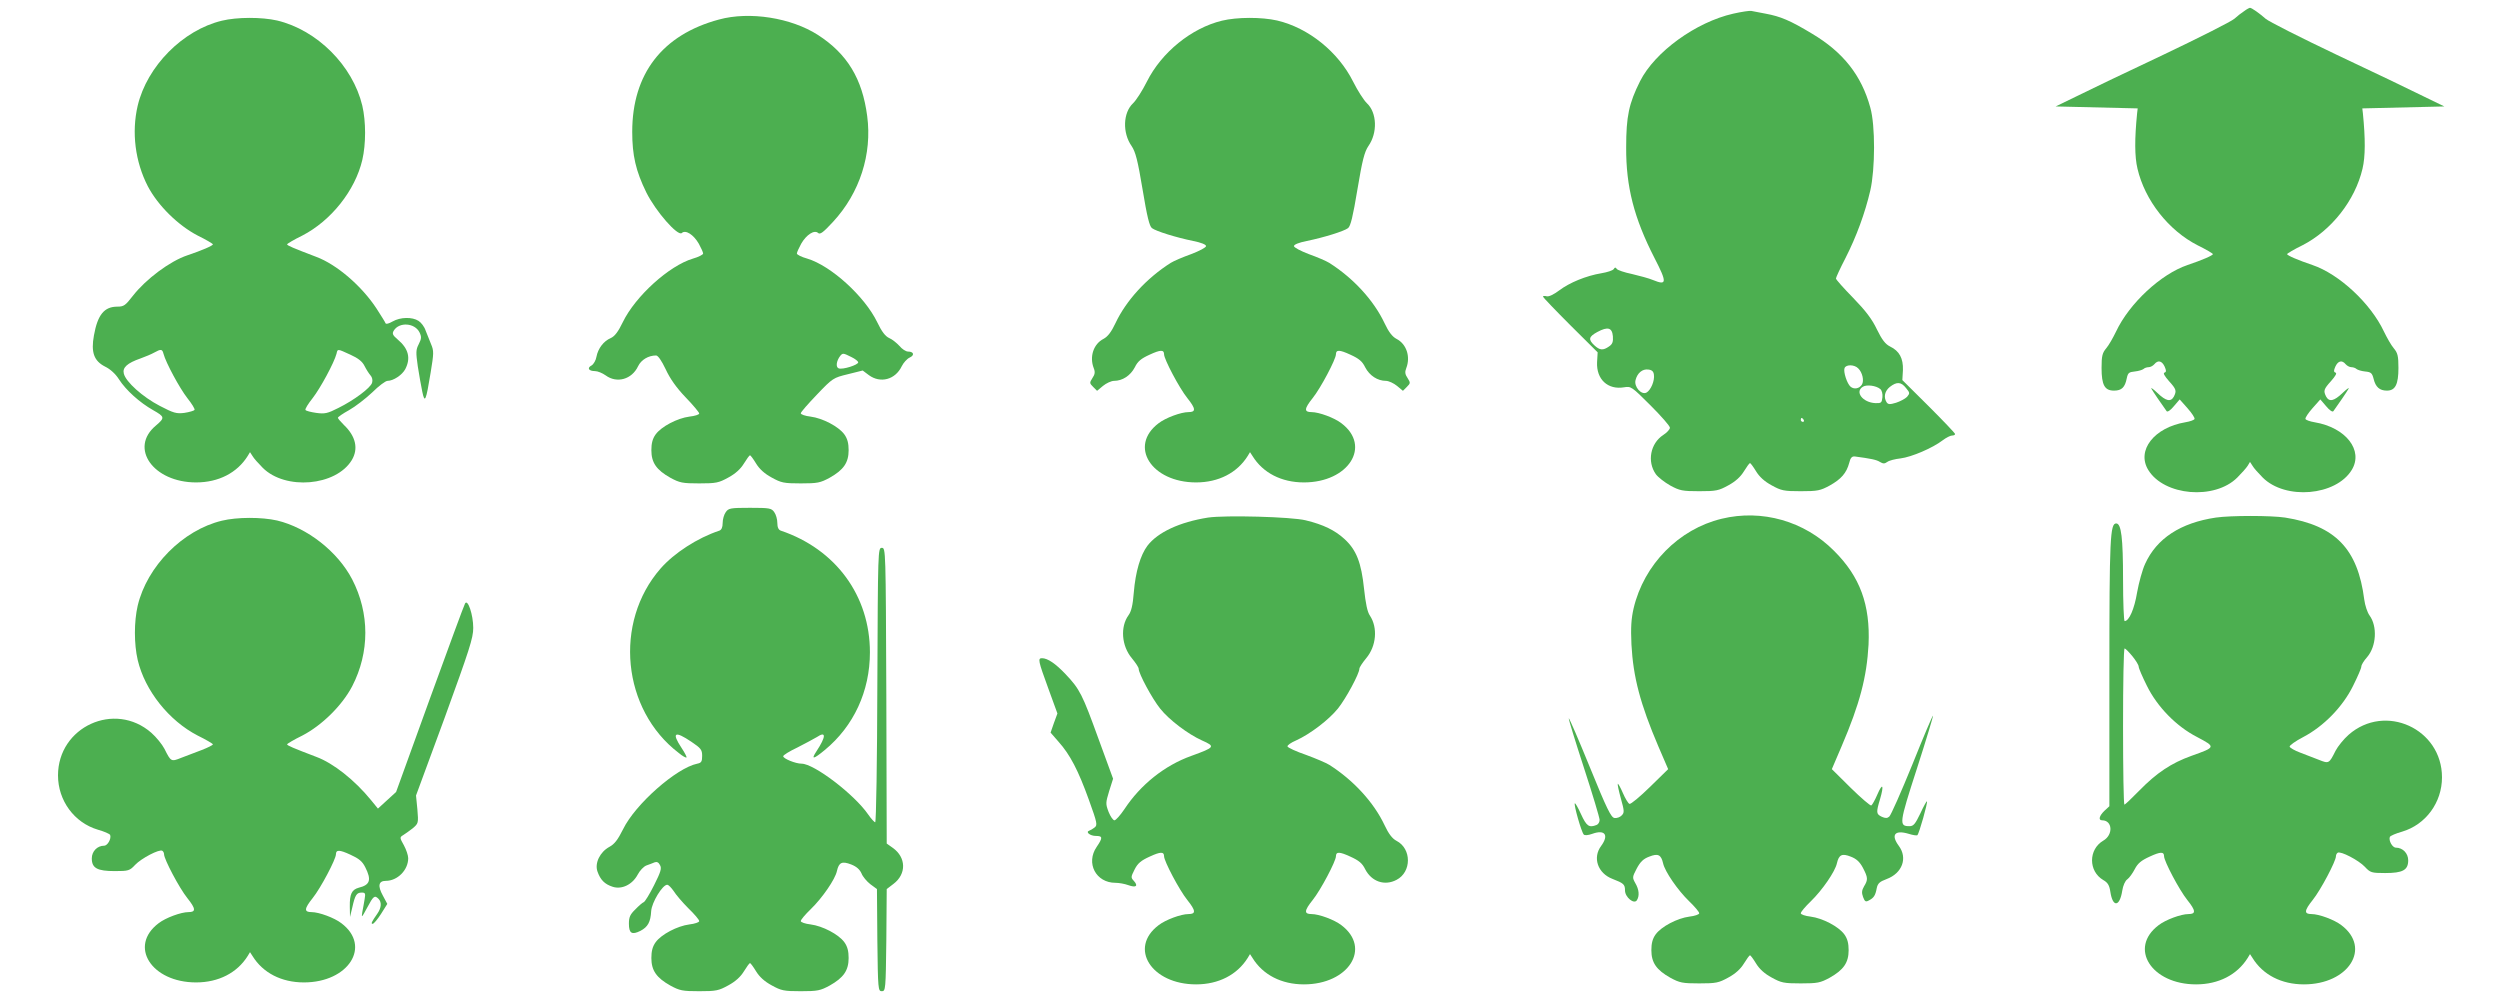
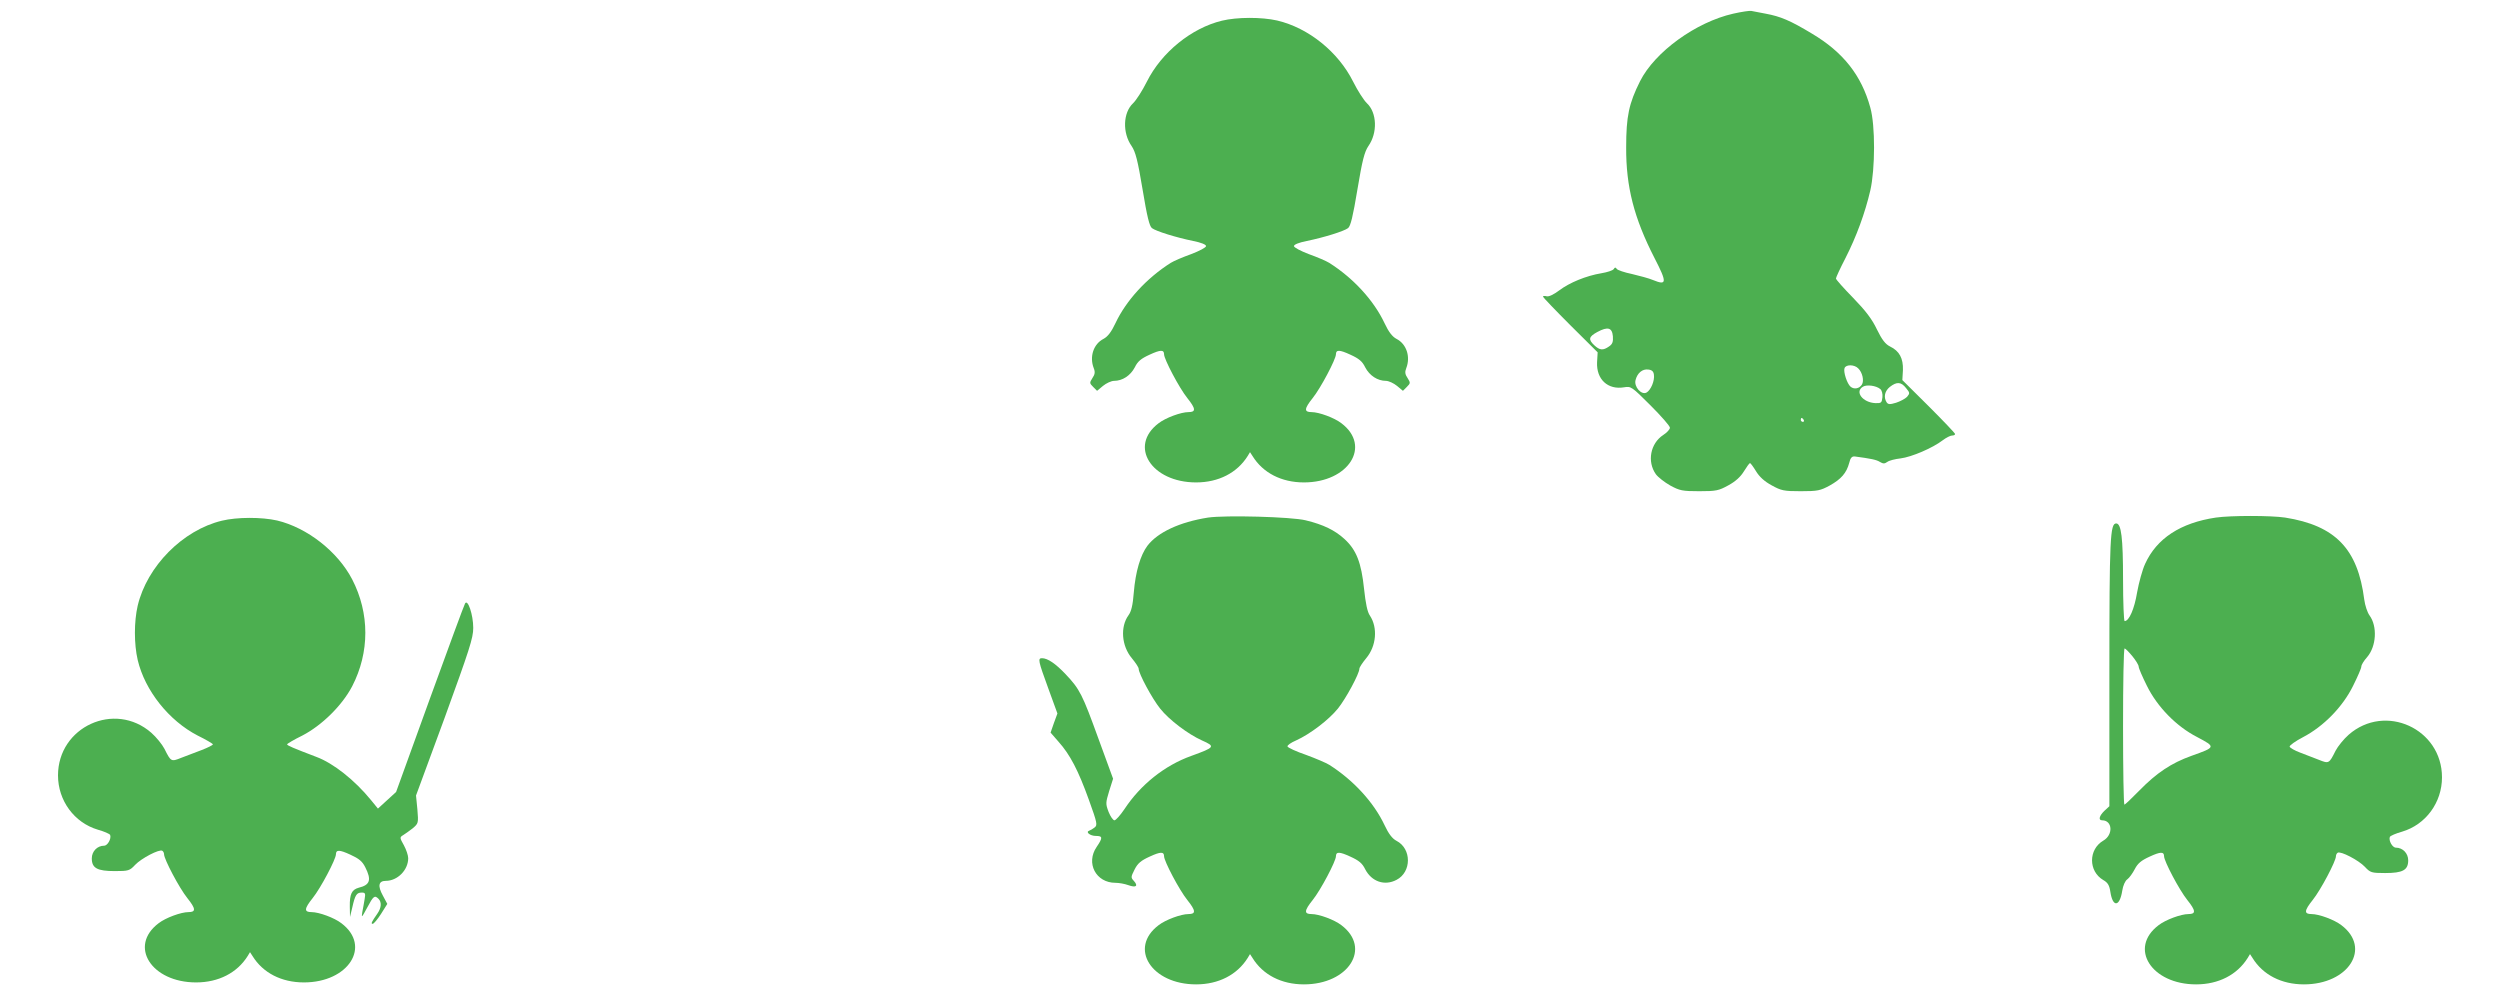
<svg xmlns="http://www.w3.org/2000/svg" version="1.0" width="1280pt" height="512pt" viewBox="0 0 1280 512" preserveAspectRatio="xMidYMid meet">
  <g transform="translate(0,512) scale(0.1,-0.1)" fill="#4caf50" stroke="none">
-     <path d="M11490 5063 c-14 -9 -36 -26 -50 -39 -14 -13 -178 -96 -365 -185 -187 -88 -387 -184 -445 -213 l-105 -51 210 -5 210 -5 -3 -25 c-13 -131 -13 -221 2 -284 38 -162 159 -316 308 -392 43 -21 78 -42 78 -45 0 -7 -56 -31 -130 -56 -136 -46 -298 -196 -366 -341 -15 -31 -37 -70 -50 -85 -20 -24 -24 -39 -24 -101 0 -88 16 -116 64 -116 39 0 56 17 65 63 6 28 11 32 41 35 19 2 39 8 45 13 5 5 17 9 26 9 9 0 22 7 29 15 19 23 39 18 53 -12 9 -21 9 -27 -1 -31 -8 -2 0 -17 23 -43 38 -42 40 -50 25 -80 -16 -28 -40 -23 -84 19 -21 20 -35 30 -31 22 7 -13 54 -82 78 -115 4 -6 19 3 37 25 l30 35 40 -45 c22 -25 38 -49 36 -55 -1 -5 -22 -13 -47 -17 -160 -27 -251 -144 -190 -244 81 -133 340 -155 456 -39 22 22 46 49 53 60 l12 20 13 -20 c6 -11 30 -38 52 -60 116 -116 375 -94 456 39 61 100 -30 217 -190 244 -25 4 -46 12 -47 17 -2 6 14 30 36 55 l40 45 30 -35 c18 -22 33 -31 37 -25 24 33 71 102 78 115 4 8 -10 -2 -31 -22 -44 -42 -68 -47 -84 -19 -15 30 -13 38 25 80 23 26 31 41 23 43 -10 4 -10 10 -1 31 14 30 34 35 53 12 7 -8 20 -15 29 -15 9 0 21 -4 26 -9 6 -5 25 -11 44 -13 30 -3 36 -7 44 -38 10 -42 31 -60 68 -60 43 0 59 32 59 116 0 62 -4 77 -24 101 -13 15 -35 54 -50 85 -68 145 -230 295 -366 341 -74 25 -130 49 -130 56 0 3 35 24 78 45 149 76 270 230 308 392 15 63 15 153 2 284 l-3 25 210 5 210 5 -105 51 c-58 29 -258 125 -445 213 -187 89 -351 172 -365 185 -28 25 -71 56 -80 56 -3 0 -17 -7 -30 -17z" />
    <path d="M8874 5050 c-190 -43 -401 -195 -477 -346 -57 -114 -71 -179 -71 -339 -1 -201 40 -361 145 -566 65 -126 64 -142 -7 -113 -21 9 -70 22 -108 31 -39 8 -74 20 -78 26 -6 9 -10 9 -16 -1 -5 -7 -33 -16 -63 -21 -78 -13 -163 -48 -216 -88 -28 -21 -53 -33 -64 -30 -11 3 -19 2 -19 -2 0 -3 63 -69 140 -146 l140 -139 -3 -51 c-4 -87 55 -142 138 -128 36 6 39 4 136 -93 54 -54 99 -105 99 -114 0 -8 -15 -25 -34 -37 -66 -43 -84 -136 -38 -201 11 -15 44 -41 74 -58 48 -26 62 -29 148 -29 87 0 100 3 149 30 37 20 63 44 80 72 14 23 28 42 31 42 3 0 17 -19 31 -42 17 -28 43 -52 80 -72 49 -27 62 -30 149 -30 86 0 100 3 148 29 59 33 86 64 100 116 6 26 14 34 28 33 83 -11 112 -17 129 -28 17 -10 24 -10 38 0 9 7 40 15 68 18 56 7 164 53 216 93 17 13 39 24 47 24 9 0 16 3 16 8 0 4 -61 68 -135 142 l-135 134 3 51 c2 60 -18 98 -66 121 -24 12 -41 34 -67 87 -25 53 -58 96 -122 162 -49 50 -88 94 -88 99 0 5 22 53 49 105 56 110 100 230 127 346 25 109 26 333 0 424 -45 165 -139 284 -299 379 -111 67 -161 88 -237 102 -34 6 -67 13 -73 14 -7 2 -49 -4 -93 -14z m-616 -1652 c2 -28 -2 -40 -20 -52 -30 -21 -47 -20 -75 6 -32 30 -29 44 15 68 54 29 76 23 80 -22z m1256 -164 c22 -21 31 -64 19 -83 -13 -21 -40 -26 -58 -11 -18 15 -38 77 -31 95 7 20 51 19 70 -1z m-1046 -32 c5 -31 -16 -80 -38 -92 -26 -14 -65 30 -56 64 9 36 35 58 65 54 19 -2 27 -10 29 -26z m1291 -69 c20 -24 20 -27 5 -45 -10 -10 -35 -23 -56 -30 -33 -10 -41 -9 -49 3 -16 26 -9 57 17 78 36 28 58 26 83 -6z m-132 -5 c8 -6 13 -25 11 -42 -3 -28 -6 -31 -36 -30 -65 3 -107 58 -64 84 19 12 68 6 89 -12z m-392 -158 c3 -5 1 -10 -4 -10 -6 0 -11 5 -11 10 0 6 2 10 4 10 3 0 8 -4 11 -10z" />
-     <path d="M3681 5020 c-290 -78 -444 -278 -444 -575 0 -120 18 -200 72 -310 48 -97 162 -227 182 -208 19 18 60 -8 87 -55 12 -22 22 -44 22 -50 0 -6 -24 -18 -52 -26 -122 -36 -295 -193 -359 -325 -24 -50 -42 -73 -62 -82 -36 -15 -65 -53 -73 -95 -3 -19 -15 -39 -25 -45 -25 -13 -15 -29 17 -29 14 0 38 -10 55 -22 57 -42 134 -21 166 47 16 33 53 55 92 55 10 0 28 -26 49 -70 22 -48 55 -95 102 -144 39 -40 70 -78 70 -83 0 -6 -23 -13 -50 -16 -62 -8 -144 -51 -173 -91 -16 -22 -22 -46 -22 -81 0 -64 26 -101 97 -141 48 -26 62 -29 148 -29 87 0 100 3 149 30 37 20 63 44 80 72 14 23 28 42 31 42 3 0 17 -19 31 -42 17 -28 43 -52 80 -72 49 -27 62 -30 149 -30 86 0 100 3 148 29 71 40 97 77 97 141 0 35 -6 59 -22 81 -29 40 -111 83 -173 91 -27 3 -50 11 -50 17 0 6 38 49 83 96 80 84 84 86 158 104 l76 19 32 -24 c59 -43 135 -23 168 46 9 18 27 38 40 44 27 12 22 31 -8 31 -11 0 -31 13 -44 29 -14 15 -37 34 -52 40 -20 9 -38 32 -62 82 -64 132 -237 289 -358 325 -29 8 -53 20 -53 26 0 6 10 28 22 50 27 47 68 73 87 55 10 -9 26 3 76 57 137 148 201 347 175 542 -25 191 -102 318 -252 415 -137 88 -350 122 -507 79z m678 -1728 c19 -9 34 -21 35 -27 1 -13 -80 -39 -100 -31 -16 6 -12 38 8 64 13 15 15 15 57 -6z" />
-     <path d="M1136 5014 c-200 -48 -383 -233 -431 -435 -32 -137 -13 -287 52 -413 52 -99 155 -200 255 -252 43 -21 78 -42 78 -45 0 -7 -56 -31 -130 -56 -90 -30 -213 -122 -280 -208 -38 -49 -46 -55 -79 -55 -67 0 -101 -41 -120 -147 -16 -87 0 -131 57 -160 27 -13 54 -38 71 -65 36 -56 106 -119 175 -158 60 -34 61 -39 14 -79 -138 -115 -13 -291 206 -291 115 0 210 49 264 135 l12 20 13 -20 c6 -11 30 -38 52 -60 116 -116 375 -94 456 39 35 58 21 122 -40 180 -17 17 -31 33 -31 37 0 4 26 22 57 39 32 18 85 59 119 91 33 33 68 59 78 59 30 0 75 30 91 60 29 56 17 105 -39 152 -26 22 -29 30 -20 45 28 46 108 40 132 -9 11 -23 10 -32 -4 -60 -15 -29 -15 -42 -5 -113 7 -44 17 -102 23 -130 13 -63 19 -49 43 98 16 98 17 110 2 145 -8 20 -21 52 -28 70 -6 19 -23 41 -36 49 -32 21 -93 20 -133 -3 -19 -11 -34 -15 -36 -9 -2 6 -23 39 -46 75 -76 116 -204 226 -309 265 -118 45 -149 58 -149 64 0 3 35 24 78 45 147 76 270 230 307 387 19 82 19 196 0 278 -49 205 -231 387 -436 436 -79 18 -205 18 -283 -1z m-299 -1705 c12 -46 83 -177 122 -227 23 -29 40 -56 37 -61 -3 -4 -26 -11 -52 -15 -41 -5 -55 -1 -126 36 -87 45 -174 123 -184 165 -8 31 17 54 86 78 25 9 56 22 70 30 34 19 41 18 47 -6z m957 -5 c40 -18 61 -35 72 -57 9 -18 23 -40 31 -49 9 -10 12 -25 8 -38 -8 -26 -92 -89 -173 -129 -55 -28 -69 -31 -113 -25 -27 4 -52 10 -55 15 -3 5 14 32 37 61 39 50 110 181 122 227 6 26 3 26 71 -5z" />
    <path d="M6256 5014 c-156 -38 -309 -162 -384 -312 -23 -46 -55 -96 -71 -111 -51 -48 -55 -151 -7 -219 20 -30 31 -72 56 -222 23 -139 35 -188 48 -198 21 -16 124 -48 212 -66 40 -8 65 -18 65 -26 0 -7 -34 -25 -76 -41 -42 -15 -89 -35 -105 -45 -123 -78 -228 -192 -283 -309 -21 -45 -40 -69 -61 -80 -51 -26 -73 -91 -50 -150 8 -20 6 -32 -7 -51 -15 -24 -15 -26 4 -45 l20 -20 30 25 c17 14 43 26 57 26 43 0 84 27 106 69 15 31 32 45 76 65 56 26 74 26 74 2 0 -25 78 -173 119 -224 44 -55 45 -72 6 -72 -38 0 -117 -29 -153 -57 -155 -117 -37 -303 192 -303 115 0 210 49 264 135 l12 20 13 -20 c53 -86 148 -135 263 -135 229 0 347 186 192 303 -36 28 -115 57 -153 57 -39 0 -38 17 6 72 41 51 119 199 119 224 0 24 18 24 74 -2 44 -20 61 -34 76 -65 22 -42 63 -69 106 -69 14 0 40 -12 57 -26 l30 -25 20 20 c19 19 19 21 4 45 -13 19 -15 31 -7 51 23 59 1 124 -50 150 -21 11 -40 35 -61 80 -55 117 -160 231 -283 309 -16 10 -63 30 -105 45 -42 16 -76 34 -76 41 0 8 25 18 65 26 88 18 191 50 212 66 13 10 25 59 48 198 25 150 36 192 56 222 48 68 44 171 -7 219 -16 15 -48 65 -71 111 -76 152 -228 275 -389 313 -79 18 -205 18 -283 -1z" />
-     <path d="M3716 2498 c-9 -12 -16 -37 -16 -56 0 -22 -6 -35 -17 -39 -112 -37 -232 -115 -301 -194 -241 -276 -197 -723 93 -944 19 -16 37 -26 40 -23 2 2 -9 24 -25 48 -53 80 -36 90 50 32 49 -33 55 -41 55 -72 0 -29 -4 -36 -25 -40 -107 -22 -318 -208 -380 -336 -27 -54 -44 -76 -70 -90 -48 -26 -76 -83 -61 -126 15 -43 37 -65 77 -78 47 -16 102 11 129 62 11 21 31 42 45 47 14 5 33 12 42 16 11 4 20 0 27 -14 10 -17 4 -35 -30 -103 -23 -46 -47 -85 -53 -87 -6 -2 -26 -19 -43 -37 -27 -26 -33 -40 -33 -73 0 -50 15 -59 59 -37 38 20 52 45 55 101 3 45 58 135 82 135 7 0 21 -15 33 -32 11 -18 45 -58 75 -88 31 -30 56 -59 56 -66 0 -6 -23 -14 -50 -17 -62 -8 -144 -51 -173 -91 -16 -22 -22 -46 -22 -81 0 -64 26 -101 97 -141 48 -26 62 -29 148 -29 87 0 100 3 149 30 37 20 63 44 80 72 14 23 28 42 31 42 3 0 17 -19 31 -42 17 -28 43 -52 80 -72 49 -27 62 -30 149 -30 86 0 100 3 148 29 71 40 97 77 97 141 0 35 -6 59 -22 81 -29 40 -111 83 -173 91 -27 3 -50 11 -50 17 0 7 23 34 51 61 59 57 125 153 134 195 10 45 26 52 73 34 28 -11 44 -26 53 -46 6 -16 27 -41 45 -55 l34 -25 2 -262 c3 -253 4 -261 23 -261 19 0 20 8 23 261 l2 262 34 26 c68 51 66 136 -3 185 l-31 22 -2 757 c-3 749 -3 757 -23 757 -20 0 -20 -8 -23 -702 -1 -387 -6 -703 -11 -703 -4 0 -21 18 -36 40 -71 103 -277 260 -341 260 -31 0 -94 26 -94 38 0 6 33 26 73 45 39 20 84 44 99 53 49 33 48 3 -2 -73 -29 -44 -15 -41 43 7 148 122 231 301 231 500 0 290 -175 528 -456 623 -12 4 -18 17 -18 39 0 19 -7 44 -16 56 -14 20 -23 22 -124 22 -101 0 -110 -2 -124 -22z" />
    <path d="M6185 2470 c-145 -23 -257 -75 -310 -144 -36 -48 -61 -132 -70 -240 -5 -65 -13 -97 -27 -116 -43 -59 -36 -157 17 -220 19 -23 35 -47 35 -54 0 -25 69 -153 110 -204 46 -58 143 -131 214 -163 70 -31 67 -35 -54 -79 -137 -49 -260 -147 -343 -273 -21 -31 -44 -57 -51 -57 -7 0 -21 20 -30 43 -16 42 -15 47 3 107 l20 63 -75 205 c-82 226 -95 253 -168 330 -51 54 -92 82 -121 82 -22 0 -20 -12 32 -154 l47 -129 -18 -49 -17 -49 41 -47 c59 -66 101 -147 155 -297 43 -119 45 -130 29 -142 -9 -7 -21 -14 -27 -16 -21 -7 5 -27 34 -27 35 0 36 -9 4 -56 -57 -83 -4 -184 96 -184 18 0 47 -5 66 -12 39 -14 52 -5 29 21 -17 18 -16 21 3 59 16 32 33 46 77 66 56 26 74 26 74 2 0 -25 78 -173 119 -224 44 -55 45 -72 6 -72 -38 0 -117 -29 -153 -57 -155 -117 -37 -303 192 -303 115 0 210 49 264 135 l12 20 13 -20 c53 -86 148 -135 263 -135 229 0 347 186 192 303 -36 28 -115 57 -153 57 -39 0 -38 17 6 72 41 51 119 199 119 224 0 24 18 24 74 -2 44 -20 61 -34 76 -65 33 -63 99 -86 160 -54 78 40 78 160 0 200 -21 11 -40 35 -61 80 -55 117 -160 231 -283 309 -16 10 -70 33 -119 51 -50 17 -93 37 -95 43 -2 6 18 20 44 31 71 32 167 105 214 163 41 51 110 179 110 204 0 7 16 31 35 54 52 62 60 156 19 218 -13 18 -22 62 -30 137 -14 134 -39 199 -100 255 -49 45 -108 74 -199 96 -72 18 -411 27 -500 14z" />
-     <path d="M8815 2464 c-220 -53 -398 -234 -451 -459 -12 -53 -15 -97 -11 -185 9 -167 45 -304 138 -522 l50 -116 -93 -91 c-51 -50 -98 -89 -105 -87 -7 3 -22 28 -34 56 -12 28 -24 49 -26 47 -2 -3 5 -36 16 -76 18 -64 18 -72 4 -86 -8 -9 -25 -15 -37 -13 -17 2 -39 46 -126 260 -58 142 -106 254 -108 250 -1 -5 34 -119 78 -254 44 -135 80 -255 80 -266 0 -11 -7 -23 -16 -26 -38 -15 -51 -6 -79 55 -15 33 -29 58 -32 56 -6 -7 34 -148 46 -160 5 -5 22 -4 44 4 64 23 86 -6 45 -62 -45 -60 -18 -140 58 -169 57 -22 64 -28 64 -59 0 -35 47 -73 61 -50 14 22 11 55 -8 87 -16 29 -16 31 7 75 18 34 34 50 64 61 45 18 61 10 71 -34 9 -42 75 -138 134 -195 28 -27 51 -54 51 -61 0 -6 -23 -14 -50 -17 -62 -8 -144 -51 -173 -91 -16 -22 -22 -46 -22 -81 0 -64 26 -101 97 -141 48 -26 62 -29 148 -29 87 0 100 3 149 30 37 20 63 44 80 72 14 23 28 42 31 42 3 0 17 -19 31 -42 17 -28 43 -52 80 -72 49 -27 62 -30 149 -30 86 0 100 3 148 29 71 40 97 77 97 141 0 35 -6 59 -22 81 -29 40 -111 83 -173 91 -27 3 -50 11 -50 17 0 7 23 34 51 61 59 57 125 153 134 195 10 44 26 52 71 34 29 -11 46 -27 62 -57 26 -50 27 -61 6 -95 -12 -21 -13 -33 -5 -55 9 -24 14 -26 30 -17 25 13 33 25 40 63 5 24 15 33 50 46 81 30 109 108 63 170 -42 57 -21 83 50 62 22 -7 42 -10 45 -7 9 8 54 168 49 173 -2 2 -17 -25 -34 -62 -26 -54 -35 -65 -55 -65 -55 0 -54 12 38 296 47 146 84 268 82 270 -2 2 -50 -111 -106 -251 -57 -140 -110 -260 -118 -266 -10 -9 -20 -9 -38 -1 -29 14 -30 21 -9 91 21 72 13 86 -14 23 -12 -28 -26 -53 -31 -56 -4 -3 -52 38 -105 90 l-97 96 50 117 c93 217 129 355 138 521 9 203 -43 347 -177 480 -151 152 -369 214 -575 164z" />
    <path d="M11345 2470 c-181 -27 -303 -107 -362 -237 -14 -30 -32 -96 -41 -146 -14 -85 -41 -147 -64 -147 -4 0 -8 96 -8 213 0 213 -9 287 -35 287 -31 0 -35 -74 -35 -761 l0 -687 -25 -23 c-27 -26 -33 -49 -12 -49 53 0 58 -74 6 -104 -77 -45 -77 -157 0 -202 23 -13 31 -27 36 -60 12 -81 48 -78 61 6 4 26 15 51 26 58 10 7 27 31 38 52 15 29 32 44 76 64 56 26 74 26 74 2 0 -25 78 -173 119 -224 44 -55 45 -72 6 -72 -38 0 -117 -29 -153 -57 -155 -117 -37 -303 192 -303 115 0 210 49 264 135 l12 20 13 -20 c53 -86 148 -135 263 -135 229 0 347 186 192 303 -36 28 -115 57 -153 57 -39 0 -38 17 6 72 41 51 119 199 119 224 0 7 4 15 9 18 15 10 108 -39 139 -72 28 -30 34 -32 104 -32 90 0 118 15 118 65 0 36 -28 65 -63 65 -18 0 -38 36 -31 55 3 6 31 18 63 27 121 36 204 149 204 278 0 249 -291 382 -478 218 -25 -22 -55 -59 -67 -82 -33 -66 -34 -67 -86 -46 -26 10 -69 27 -96 37 -27 10 -51 24 -53 30 -2 6 29 28 69 49 105 55 203 155 256 263 23 46 42 90 42 98 0 9 13 30 30 49 47 55 53 157 12 213 -11 15 -23 51 -27 81 -33 260 -148 379 -405 420 -73 11 -279 11 -355 0z m-427 -710 c17 -21 32 -45 32 -53 0 -8 19 -52 42 -98 53 -108 151 -208 256 -262 98 -52 98 -52 -28 -97 -103 -37 -178 -87 -266 -177 -39 -40 -74 -73 -77 -73 -4 0 -7 180 -7 400 0 220 3 400 8 400 4 0 22 -18 40 -40z" />
    <path d="M1136 2454 c-200 -48 -383 -233 -431 -435 -19 -82 -19 -196 0 -278 37 -157 160 -311 307 -387 43 -21 78 -42 78 -45 0 -4 -26 -17 -57 -29 -32 -12 -79 -30 -105 -40 -52 -21 -53 -20 -86 46 -12 23 -42 60 -67 82 -187 164 -478 31 -478 -218 0 -129 83 -242 204 -278 32 -9 60 -21 63 -27 7 -19 -13 -55 -31 -55 -35 0 -63 -29 -63 -65 0 -50 28 -65 118 -65 70 0 76 2 104 32 31 33 124 82 139 72 5 -3 9 -11 9 -18 0 -25 78 -173 119 -224 44 -55 45 -72 6 -72 -38 0 -117 -29 -153 -57 -155 -117 -37 -303 192 -303 115 0 210 49 264 135 l12 20 13 -20 c53 -86 148 -135 263 -135 229 0 347 186 192 303 -36 28 -115 57 -153 57 -39 0 -38 17 6 72 41 51 119 199 119 224 0 24 18 24 74 -2 44 -20 61 -34 76 -64 33 -65 25 -91 -33 -105 -36 -10 -47 -32 -46 -97 l1 -53 12 50 c14 63 22 75 48 75 18 0 20 -4 15 -33 -3 -17 -8 -48 -12 -67 -5 -31 -3 -29 25 23 32 60 38 65 58 45 17 -17 15 -46 -6 -76 -30 -43 -34 -52 -24 -52 6 0 25 23 43 51 l32 51 -23 43 c-27 49 -22 75 15 75 60 0 115 55 115 116 0 14 -10 44 -22 66 -22 39 -22 41 -4 52 10 6 32 22 49 35 29 25 30 26 24 97 l-7 71 147 399 c126 347 146 407 146 459 0 67 -28 151 -42 125 -5 -8 -86 -229 -181 -490 l-172 -475 -46 -42 -47 -43 -35 43 c-84 103 -194 190 -281 222 -118 45 -149 58 -149 64 0 3 35 24 78 45 100 52 203 153 255 252 90 174 90 374 0 548 -74 142 -230 264 -384 301 -79 18 -205 18 -283 -1z" />
  </g>
</svg>